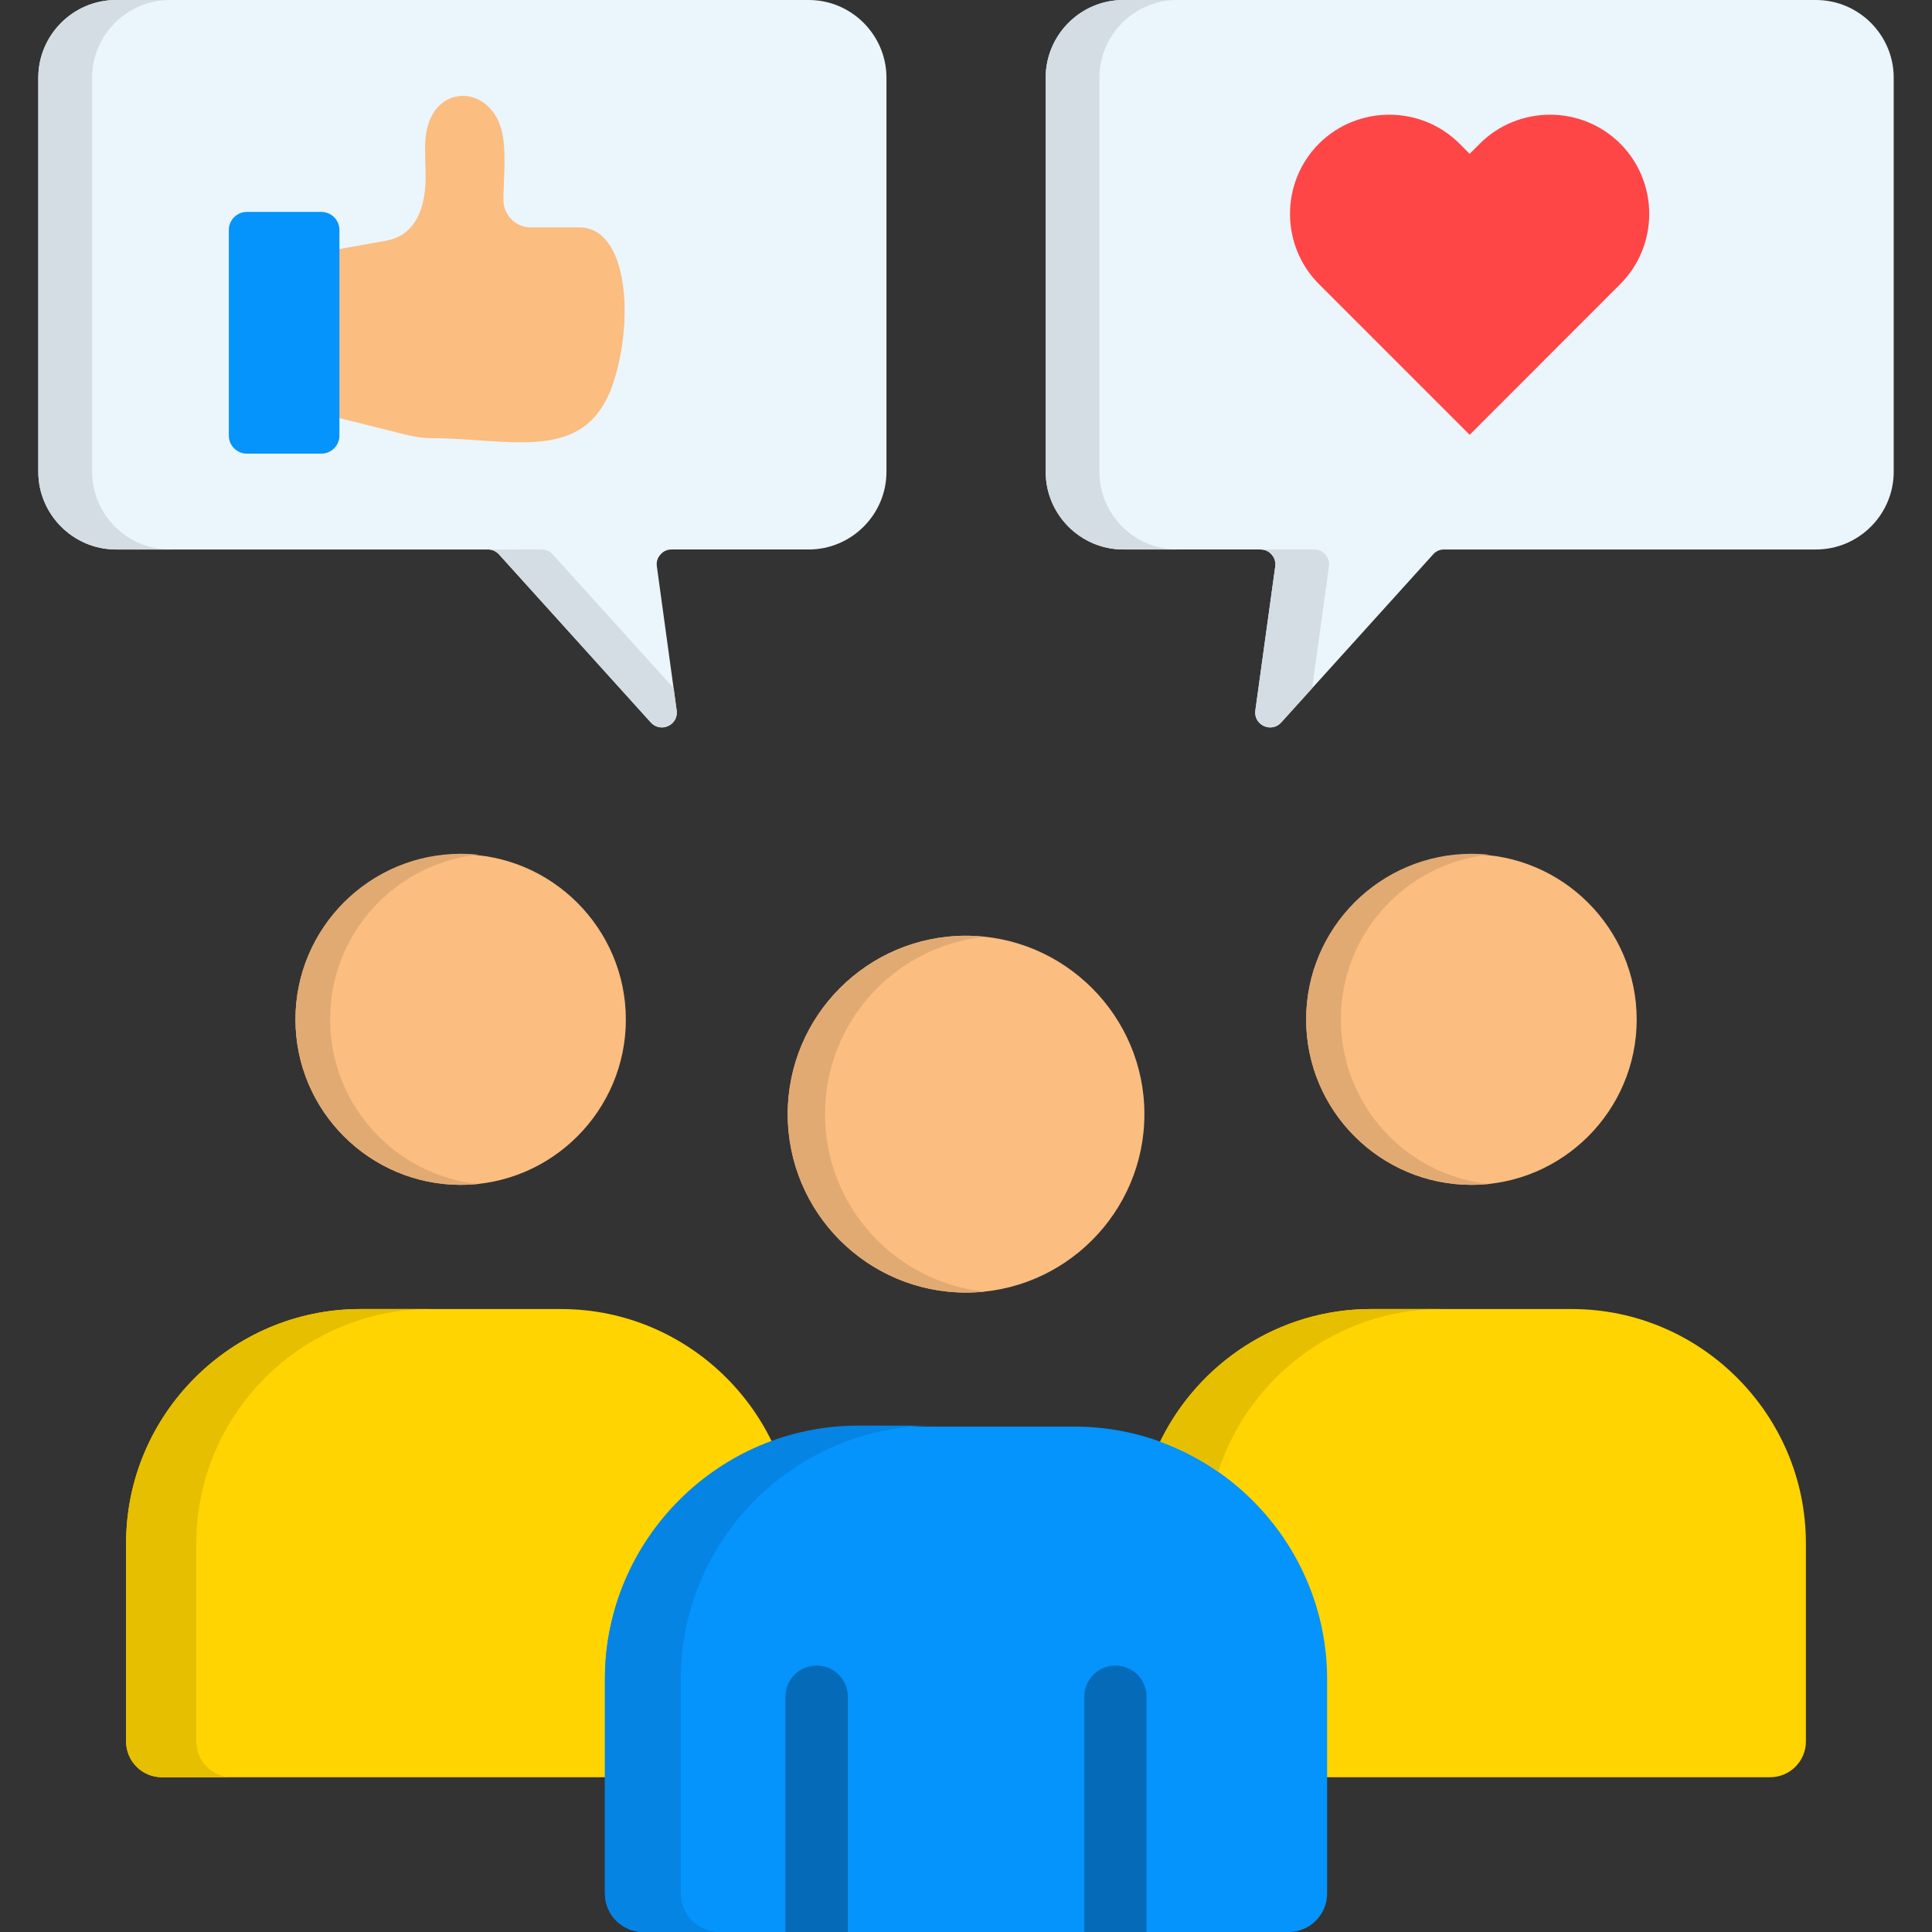
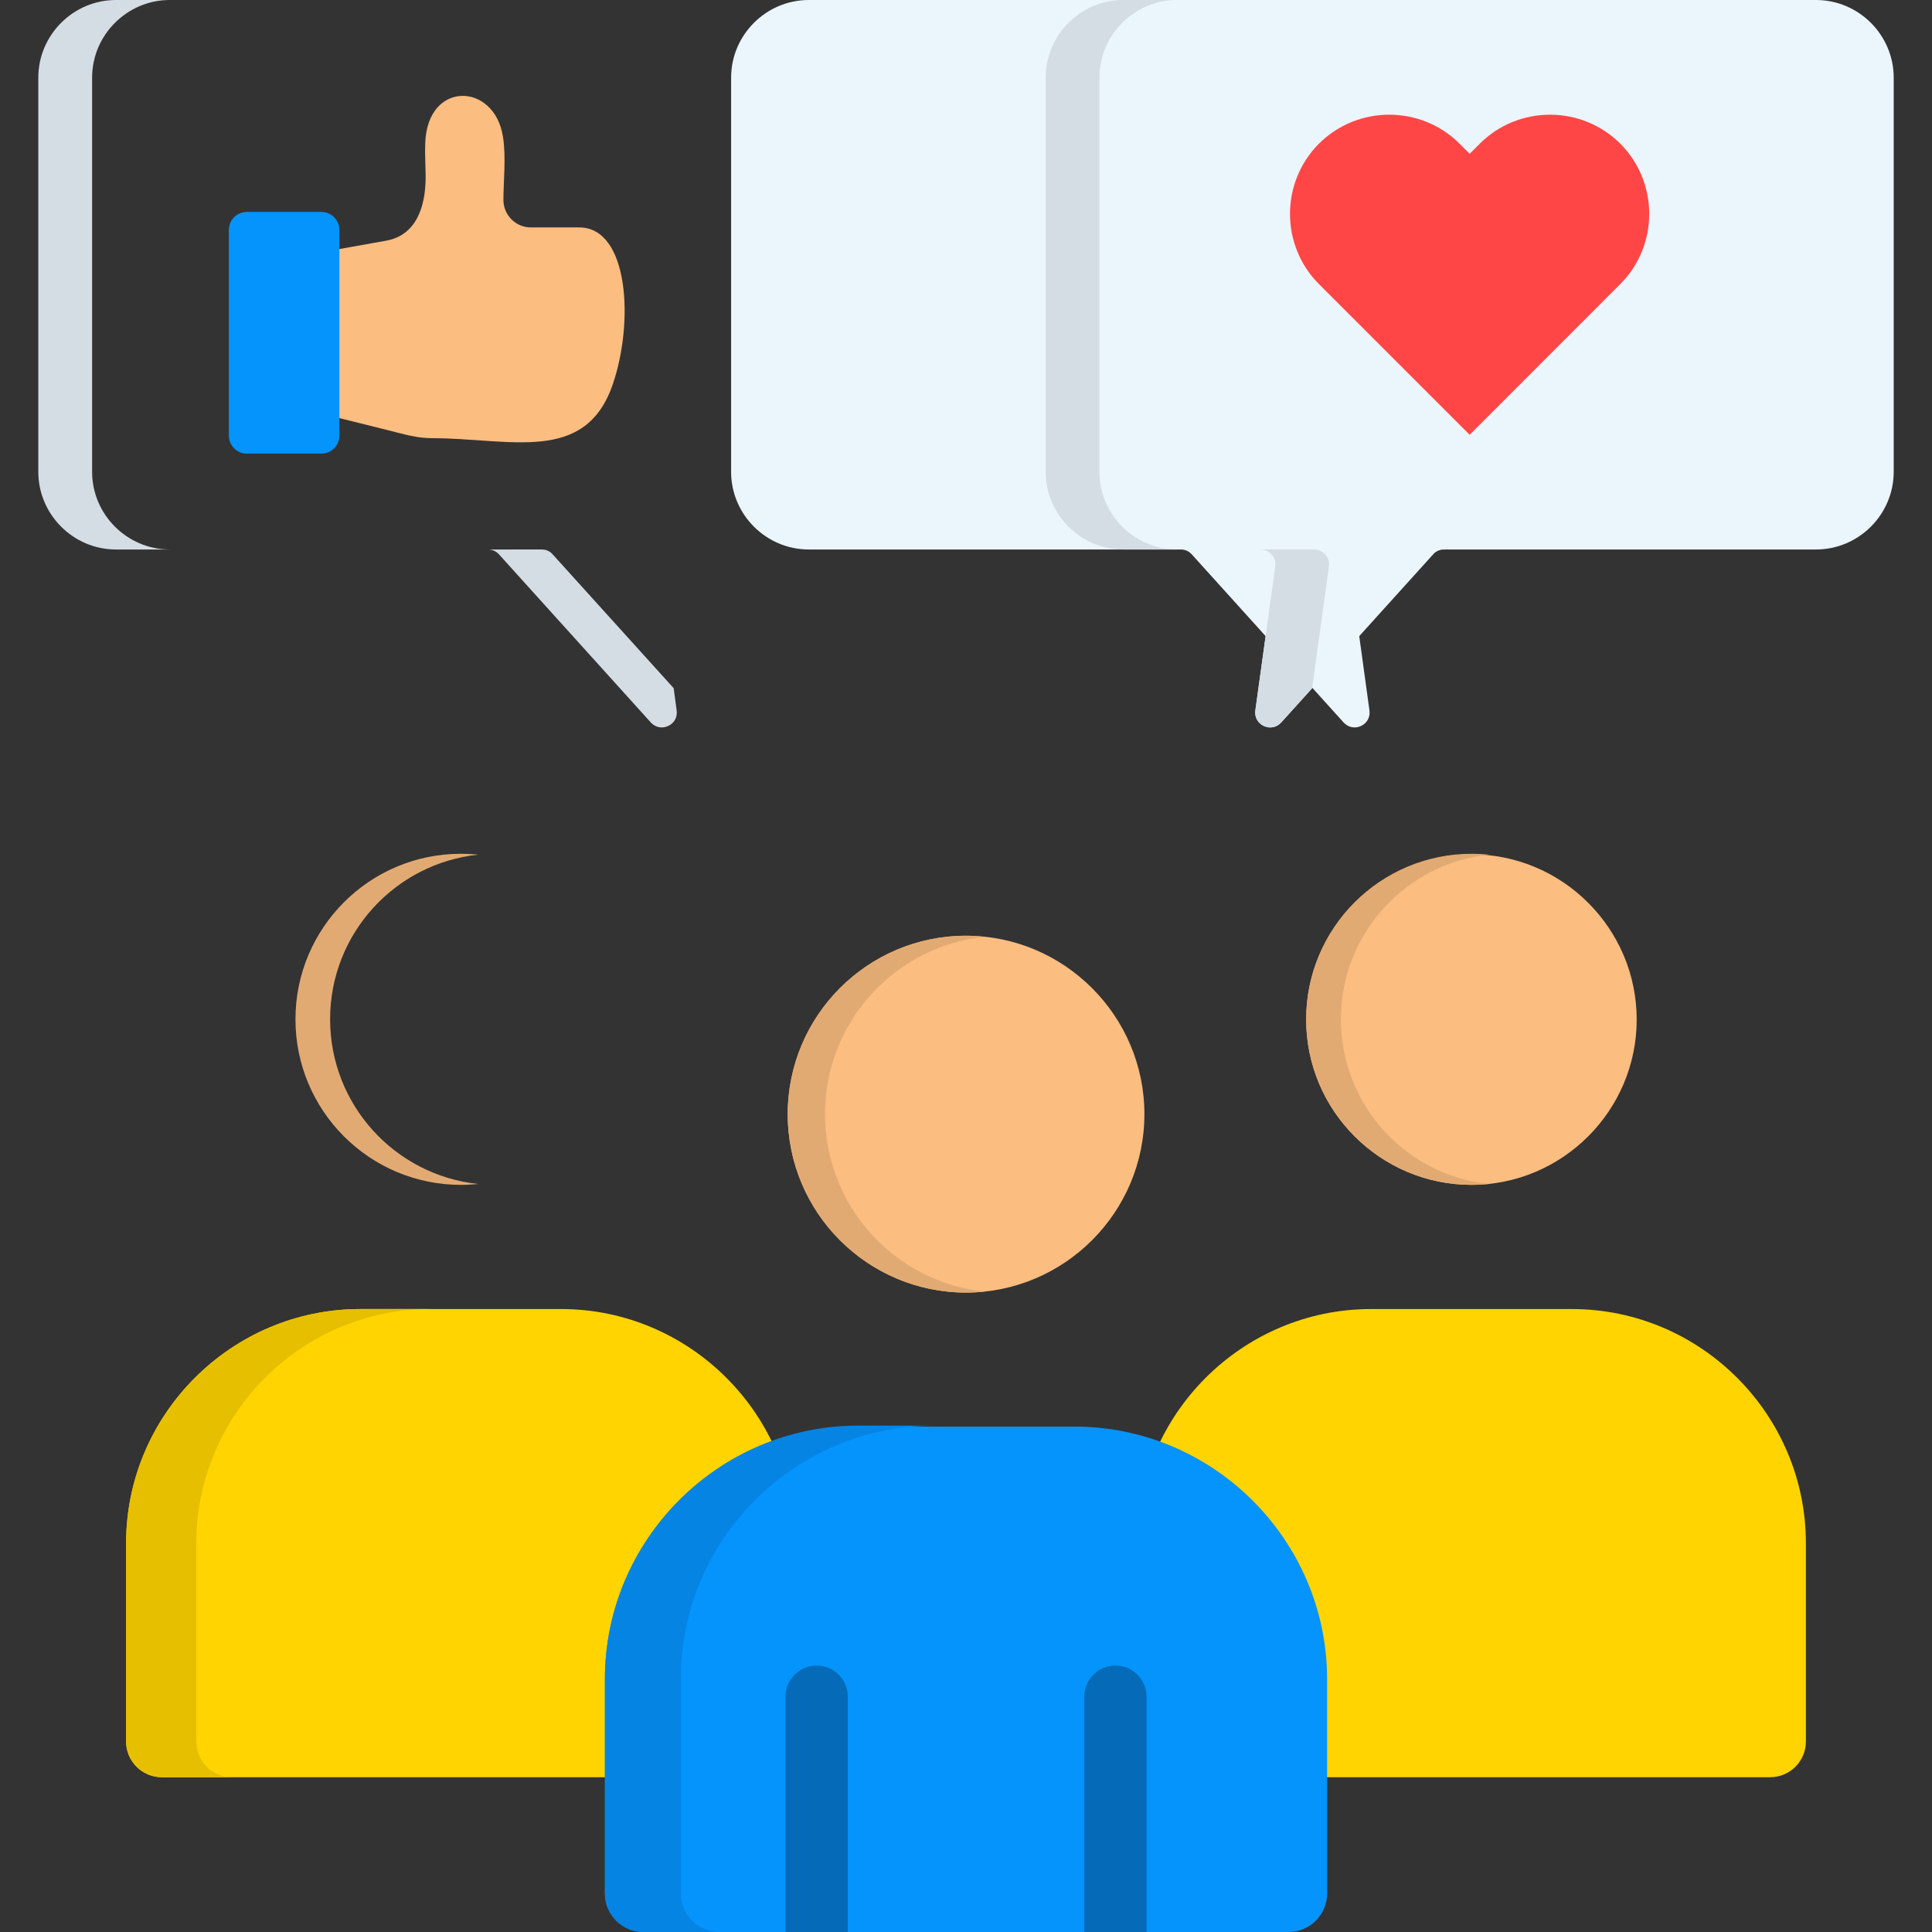
<svg xmlns="http://www.w3.org/2000/svg" id="Layer_1" enable-background="new 0 0 512 512" viewBox="0 0 512 512">
  <rect x="0" y="0" width="512" height="512" fill="#333333" stroke="none" />
  <g clip-rule="evenodd" fill-rule="evenodd">
    <path d="m310.74 470.98h158.4c5.19 0 9.44-4.25 9.44-9.44v-52.58c0-34.13-27.89-62.05-62.02-62.05h-53.23c-34.13 0-62.05 27.92-62.05 62.05v52.58c-.01 5.19 4.24 9.44 9.46 9.44z" fill="#ffd400" />
    <path d="m389.94 314c24.12 0 43.8-19.67 43.8-43.8s-19.67-43.8-43.8-43.8c-24.12 0-43.79 19.67-43.79 43.8s19.66 43.8 43.79 43.8z" fill="#fbbd80" />
    <path d="m42.86 470.98h158.43c5.19 0 9.44-4.25 9.44-9.44v-52.58c0-34.13-27.92-62.05-62.02-62.05h-53.24c-34.13 0-62.05 27.92-62.05 62.05v52.58c0 5.19 4.26 9.44 9.44 9.44z" fill="#ffd400" />
-     <path d="m122.09 314c24.09 0 43.77-19.67 43.77-43.8s-19.67-43.8-43.77-43.8c-24.12 0-43.79 19.67-43.79 43.8s19.67 43.8 43.79 43.8z" fill="#fbbd80" />
    <path d="m170.51 512h171.01c5.61 0 10.18-4.59 10.18-10.18v-56.78c0-36.85-30.13-66.98-66.95-66.98h-57.46c-36.85 0-66.98 30.13-66.98 66.98v56.78c-.01 5.58 4.58 10.18 10.2 10.18z" fill="#0593fc" />
    <path d="m208.15 512h16.53v-62.36c0-4.56-3.71-8.25-8.25-8.25-4.56 0-8.28 3.69-8.28 8.25zm79.2 0h16.5v-62.36c0-4.56-3.69-8.25-8.25-8.25s-8.25 3.69-8.25 8.25z" fill="#056bb8" />
    <path d="m256 342.54c26.05 0 47.28-21.23 47.28-47.28 0-26.02-21.23-47.28-47.28-47.28-26.02 0-47.25 21.26-47.25 47.28 0 26.05 21.23 47.28 47.25 47.28z" fill="#fbbd80" />
-     <path d="m214.33 0h-183.6c-11.31 0-20.58 9.27-20.58 20.58v104.46c0 11.31 9.27 20.58 20.58 20.58h98.56c1.16 0 2.15.43 2.95 1.3l40.22 44.53c1.19 1.33 3.03 1.7 4.62.94 1.62-.74 2.49-2.38 2.24-4.11l-5.24-38.15c-.17-1.19.14-2.27.94-3.15.77-.91 1.79-1.36 2.98-1.36h36.34c11.31 0 20.58-9.27 20.58-20.58v-104.46c-.01-11.31-9.28-20.58-20.59-20.58z" fill="#ebf5fc" />
+     <path d="m214.33 0c-11.31 0-20.58 9.27-20.58 20.58v104.46c0 11.31 9.27 20.58 20.58 20.58h98.56c1.16 0 2.15.43 2.95 1.3l40.22 44.53c1.19 1.33 3.03 1.7 4.62.94 1.62-.74 2.49-2.38 2.24-4.11l-5.24-38.15c-.17-1.19.14-2.27.94-3.15.77-.91 1.79-1.36 2.98-1.36h36.34c11.31 0 20.58-9.27 20.58-20.58v-104.46c-.01-11.31-9.28-20.58-20.59-20.58z" fill="#ebf5fc" />
    <path d="m83.97 67.07 18.37-3.29c7.88-1.39 10.46-8.87 10.46-16.87 0-2.61-.23-5.87-.11-9.01.57-16.61 18.37-16.16 20.61-1.62.85 5.41.11 11.88.11 16.7 0 4 3.26 7.29 7.26 7.29h3.88 8.96c13.12 0 14.57 25.14 8.84 41.7-7.31 21.12-27.21 14.15-47.91 14.15-4.14 0-7.54-1.11-11.57-2.1l-18.91-4.71v-42.24z" fill="#fbbd80" />
    <path d="m65.4 56.16h19.76c2.64 0 4.79 2.15 4.79 4.79v54.48c0 2.64-2.15 4.79-4.79 4.79h-19.76c-2.61 0-4.76-2.15-4.76-4.79v-54.48c0-2.64 2.15-4.79 4.76-4.79z" fill="#0593fc" />
    <path d="m297.67 0h183.6c11.31 0 20.58 9.27 20.58 20.58v104.46c0 11.31-9.27 20.58-20.58 20.58h-98.56c-1.16 0-2.15.43-2.92 1.3l-40.25 44.53c-1.19 1.33-3 1.7-4.62.94-1.59-.74-2.49-2.38-2.24-4.11l5.27-38.15c.17-1.19-.17-2.27-.94-3.15-.79-.91-1.81-1.36-2.98-1.36h-36.37c-11.31 0-20.55-9.27-20.55-20.58v-104.46c.01-11.31 9.25-20.58 20.56-20.58z" fill="#ebf5fc" />
    <path d="m349.54 38.07c10.26-10.23 27.01-10.23 37.25 0l2.69 2.69 2.69-2.69c10.23-10.23 26.99-10.23 37.22 0s10.23 26.99 0 37.22l-39.91 39.94-39.94-39.94c-10.23-10.23-10.23-26.98 0-37.22z" fill="#ff4646" />
    <path d="m42.86 470.98h18.6c-5.22 0-9.44-4.25-9.44-9.44v-52.58c0-34.13 27.89-62.05 62.02-62.05h-18.57c-34.13 0-62.05 27.92-62.05 62.05v52.58c0 5.19 4.26 9.44 9.44 9.44z" fill="#e6bf00" />
-     <path d="m322.84 390.05c8.02-24.94 31.52-43.14 59.05-43.14h-18.57c-24.49 0-45.81 14.4-55.87 35.15 5.5 1.98 10.66 4.7 15.39 7.99z" fill="#e6bf00" />
    <path d="m170.51 512h20.1c-5.61 0-10.2-4.59-10.2-10.2v-56.9c0-36.91 30.19-67.1 67.1-67.1h-20.1c-36.91 0-67.1 30.19-67.1 67.1v56.89c-.01 5.61 4.58 10.21 10.2 10.21z" fill="#0584e3" />
    <g fill="#e2aa73">
      <path d="m256 247.98c1.67 0 3.35.11 4.96.28-23.78 2.47-42.32 22.56-42.32 47 0 24.43 18.54 44.53 42.32 47.03-1.62.17-3.29.26-4.96.26-26.11 0-47.25-21.17-47.25-47.28 0-26.12 21.14-47.29 47.25-47.29z" />
      <path d="m122.15 226.26c1.56 0 3.09.08 4.62.23-22.08 2.3-39.29 20.95-39.29 43.63s17.21 41.36 39.29 43.65c-1.53.14-3.06.23-4.62.23-24.21 0-43.85-19.64-43.85-43.88 0-24.21 19.64-43.86 43.85-43.86z" />
      <path d="m390.02 226.26c1.56 0 3.09.08 4.59.23-22.05 2.3-39.26 20.95-39.26 43.63s17.21 41.36 39.26 43.65c-1.5.14-3.03.23-4.59.23-24.24 0-43.88-19.64-43.88-43.88 0-24.21 19.65-43.86 43.88-43.86z" />
    </g>
    <path d="m44.99 0h-14.26c-11.31 0-20.58 9.27-20.58 20.58v104.46c0 11.31 9.27 20.58 20.58 20.58h14.26c-11.31 0-20.58-9.27-20.58-20.58v-104.46c0-11.31 9.27-20.58 20.58-20.58zm84.3 145.62c1.16 0 2.15.43 2.95 1.3l40.22 44.53c1.19 1.33 3.03 1.7 4.62.94 1.62-.74 2.49-2.38 2.24-4.11l-.79-5.9-32.06-35.46c-.77-.88-1.76-1.3-2.92-1.3z" fill="#d4dde3" />
    <path d="m297.67 0h14.26c-11.31 0-20.58 9.27-20.58 20.58v104.46c0 11.31 9.27 20.58 20.58 20.58h-14.26c-11.31 0-20.55-9.27-20.55-20.58v-104.46c0-11.31 9.24-20.58 20.55-20.58zm50.06 182.38-8.19 9.07c-1.19 1.33-3 1.7-4.62.94-1.59-.74-2.49-2.38-2.24-4.11l5.27-38.15c.17-1.19-.17-2.27-.94-3.15-.79-.91-1.81-1.36-2.98-1.36h14.23c1.19 0 2.21.45 2.98 1.36.79.88 1.11 1.96.94 3.15z" fill="#d4dde3" />
  </g>
</svg>